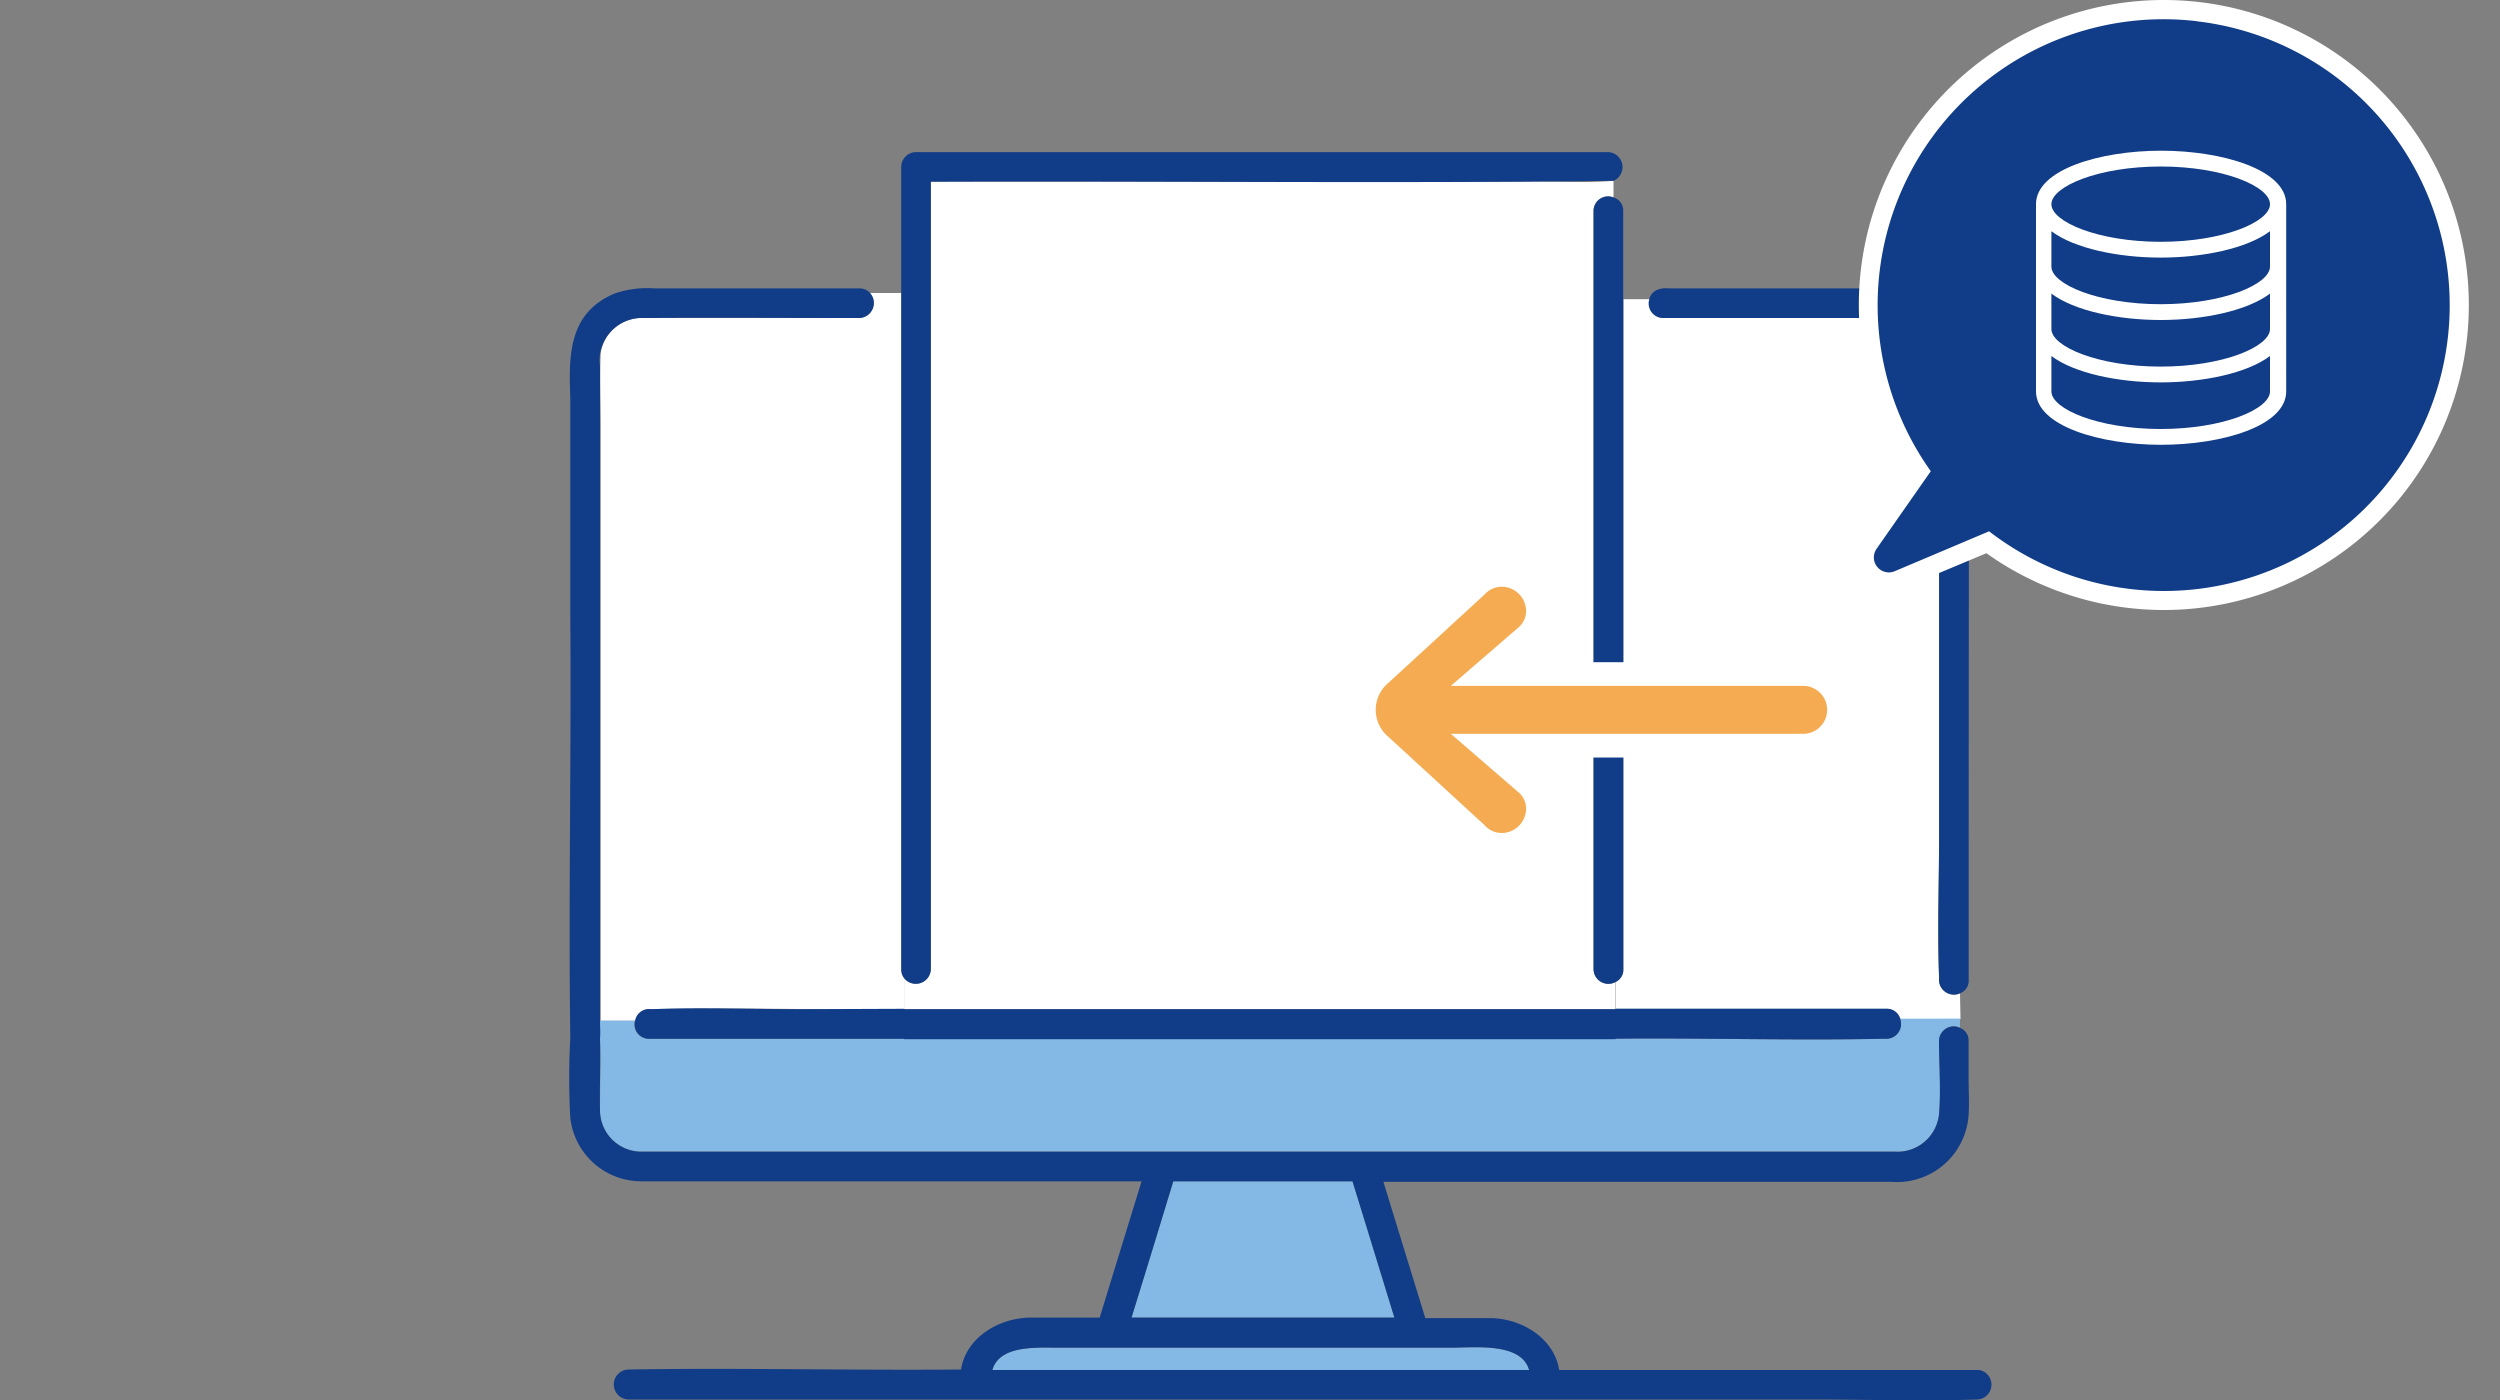
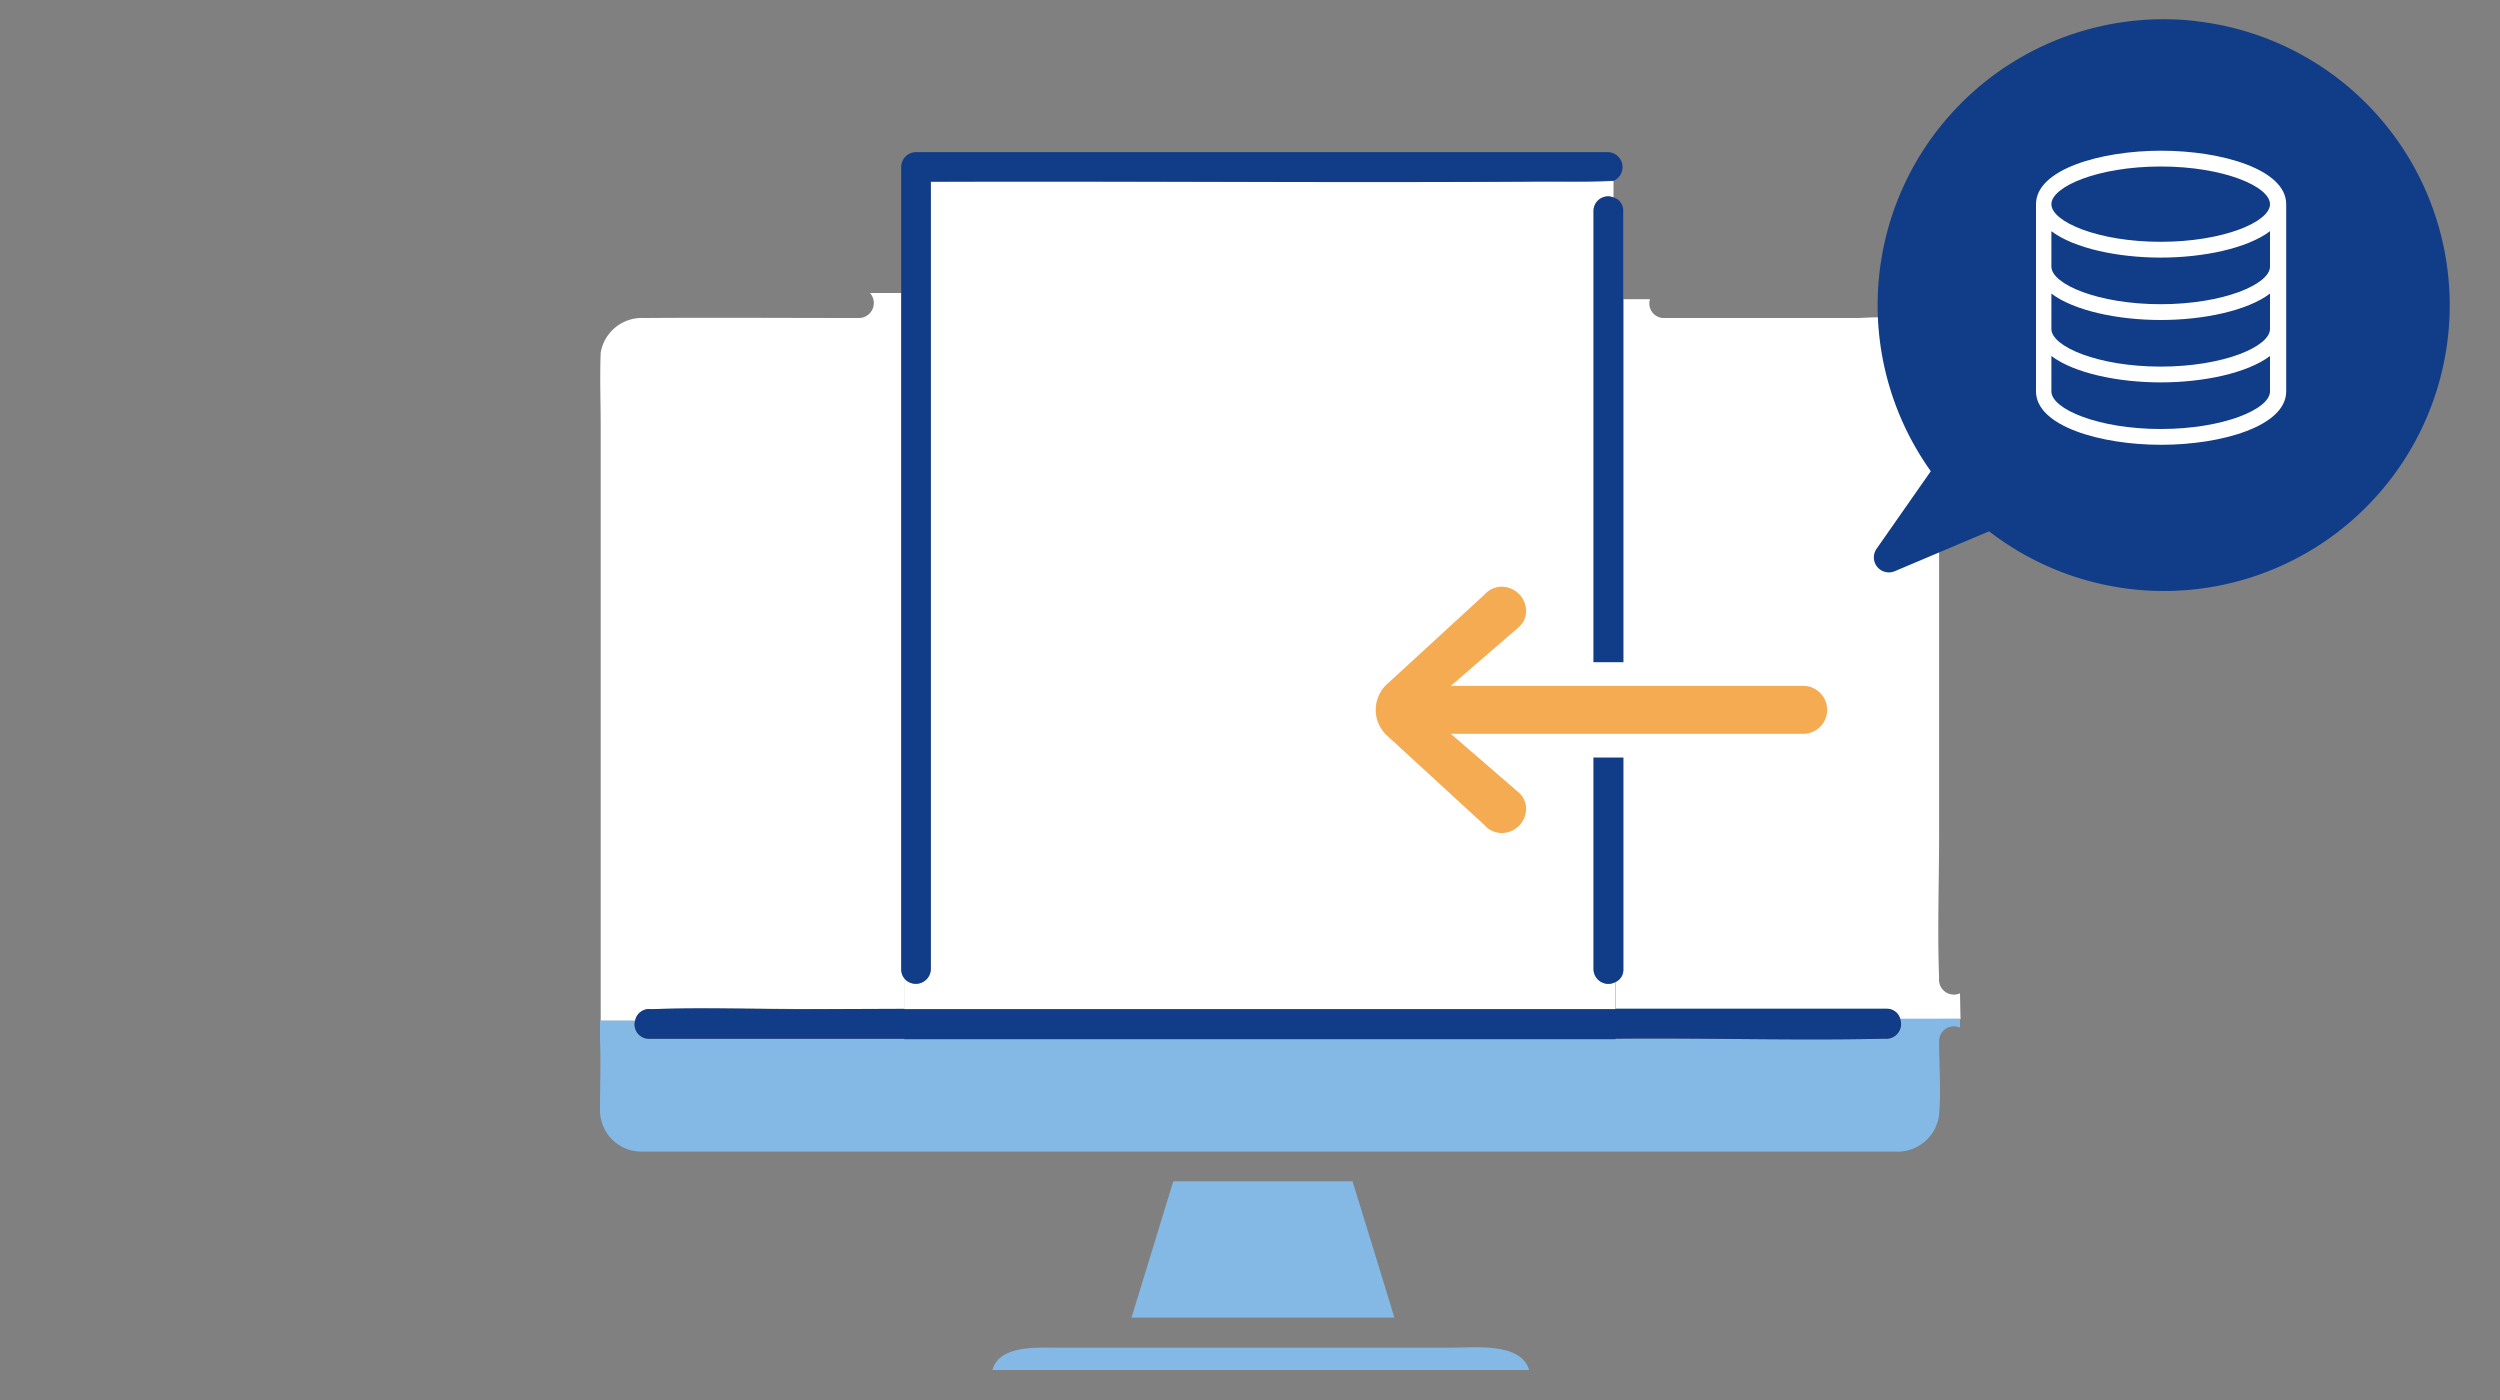
<svg xmlns="http://www.w3.org/2000/svg" id="レイヤー_1" data-name="レイヤー 1" viewBox="0 0 250 140">
  <rect x="0" y="0" width="250" height="140" fill="#808080" stroke="none" />
  <defs>
    <style>.cls-1{fill:#fff}.cls-2{fill:#84b9e5}.cls-3{fill:#103c88}</style>
  </defs>
  <path class="cls-1" d="M196 99.33a1.49 1.49 0 0 1-2.09-1.53c-.18-4.78 0-9.6 0-14.38V38.57c.6-6.48-2.31-7.09-8-6.77h-19.6a1.45 1.45 0 0 1-1.31-1.88h-2.65v67a1.34 1.34 0 0 1-.75 1.26v2.73h27.11a1.36 1.36 0 0 1 1.34 1h6Zm-92.21-18.66v4.63h9.89v-4.63Z" />
  <path class="cls-2" d="M152.17 137h.74c-.8-2.79-5.49-2.23-7.78-2.23h-39.2c-2.17 0-6-.3-6.69 2.23Zm-12.73-5.24q-2.08-6.82-4.19-13.63h-17.92q-2.08 6.81-4.18 13.63Z" />
-   <path class="cls-1" d="M103.79 73.08v4.63h9.89v-4.63Z" />
  <path class="cls-1" d="M152.27 18.17H93.08v78.76a1.5 1.5 0 0 1-2.65.91v3.08h71.13v-2.73a1.48 1.48 0 0 1-2.21-1.26V21.09a1.45 1.45 0 0 1 2-1.34v-1.67c-2.98.26-6.06.01-9.08.09Z" />
  <path class="cls-1" d="M85.9 31.8c-7.17 0-14.34-.05-21.5 0a4.17 4.17 0 0 0-4.33 3.47c-.1 2.44 0 4.9 0 7.35v59.46h3.46a1.42 1.42 0 0 1 1.6-1.16c8.44-.2 16.9.1 25.34 0v-3.08a1.39 1.39 0 0 1-.31-.91V29.3H87a1.5 1.5 0 0 1-1.1 2.5Z" />
  <path class="cls-2" d="M190 101.87a1.48 1.48 0 0 1-1.55 2c-9 .2-17.93-.09-26.9 0H64.88a1.43 1.43 0 0 1-1.39-1.8H60v1.77c.09 2.41 0 4.83 0 7.24a4.14 4.14 0 0 0 4.08 4.08H189.5a4.18 4.18 0 0 0 4.41-3.74c.21-2.41 0-4.91 0-7.33a1.47 1.47 0 0 1 2.09-1.32v-.91Z" />
-   <path class="cls-3" d="M196.88 35.71c-.19-4.52-4.11-7.35-8.47-6.87h-21.48c-.9-.1-1.8.19-2 1.08a1.45 1.45 0 0 0 1.38 1.88h19.6c5.65-.3 8.58.25 8 6.77v44.85c0 4.78-.18 9.6 0 14.38a1.49 1.49 0 0 0 2.09 1.53 1.33 1.33 0 0 0 .87-1.31V85.7c0-16.7.03-33.33.01-49.99ZM197.92 137h-42c-.51-3.17-3.7-5.12-6.81-5.19h-6.58q-2.1-6.82-4.19-13.63h50.73a7.18 7.18 0 0 0 7.79-6.7c.08-1.23 0-2.48 0-3.71v-3.67a1.35 1.35 0 0 0-.87-1.32 1.47 1.47 0 0 0-2.09 1.32c0 2.42.2 4.92 0 7.33a4.18 4.18 0 0 1-4.41 3.74H64.11a4.14 4.14 0 0 1-4.11-4.08c-.05-2.41.07-4.83 0-7.24.06-.59 0-1.19 0-1.77V36.62a4.24 4.24 0 0 1 4.4-4.82c6.94-.05 13.88 0 20.82 0h.68a1.5 1.5 0 0 0 1.1-2.5 1.34 1.34 0 0 0-1.07-.46H65.44a10 10 0 0 0-4 .52c-4.54 1.93-4.58 6.08-4.41 10.34v21.85c.11 14.1-.19 28.21 0 42.3a72.15 72.15 0 0 0 0 7.92 7.14 7.14 0 0 0 7.13 6.36h50q-2.1 6.81-4.19 13.63h-7c-3.13.06-6.36 2-6.87 5.19-11.07.1-22.15-.18-33.22 0a1.49 1.49 0 0 0 0 3h118.3c5.52 0 11.08.18 16.61 0a1.49 1.49 0 0 0 .13-2.95Zm-81.12-17.14c.18-.58.36-1.15.53-1.73h17.92q2.1 6.81 4.19 13.63h-26.29q1.85-5.95 3.65-11.9ZM152.17 137H99.24c.7-2.53 4.52-2.23 6.69-2.23h39.2c2.29 0 7-.56 7.78 2.23Z" />
  <path class="cls-3" d="M161.36 19.75a1.45 1.45 0 0 0-2 1.34v75.84a1.48 1.48 0 0 0 2.21 1.26 1.34 1.34 0 0 0 .75-1.26V21.09a1.34 1.34 0 0 0-.96-1.34Z" />
  <path class="cls-3" d="M160.83 15.21H91.6a1.5 1.5 0 0 0-1.48 1.48v80.24a1.39 1.39 0 0 0 .31.91 1.5 1.5 0 0 0 2.65-.91V18.17c22.75-.09 45.55.19 68.28-.09a1.5 1.5 0 0 0-.53-2.87Zm-80.72 85.71c-5 0-10-.19-15 0a1.42 1.42 0 0 0-1.6 1.16 1.43 1.43 0 0 0 1.39 1.8h25.53v-3Zm66.68 0H90.43v3h71.13v-3Zm40.61.95h2.6a1.36 1.36 0 0 0-1.34-1h-27.1v3c9-.09 17.94.2 26.9 0a1.48 1.48 0 0 0 1.55-2Z" />
  <path class="cls-1" d="M150.15 85.68a4.67 4.67 0 0 1-3.39-1.51l-9.58-8.79a5.87 5.87 0 0 1 0-8.8l9.65-8.86a4.59 4.59 0 0 1 3.31-1.43 4.88 4.88 0 0 1 4.86 4.77 4.56 4.56 0 0 1-1.66 3.54l-1.88 1.62h29a4.68 4.68 0 0 1 4.7 4.77 4.63 4.63 0 0 1-4.7 4.76h-29l1.89 1.64a4.53 4.53 0 0 1 1.65 3.52 4.88 4.88 0 0 1-4.85 4.77Z" />
  <path class="cls-1" d="M150.15 84.47a3.53 3.53 0 0 1-2.54-1.15L138 74.49a4.66 4.66 0 0 1 0-7l9.66-8.87a3.44 3.44 0 0 1 2.49-1.1 3.63 3.63 0 0 1 3.62 3.55 3.31 3.31 0 0 1-1.23 2.62l-4.34 3.75h32.27a3.56 3.56 0 0 1 0 7.11H148.2l4.35 3.76a3.33 3.33 0 0 1 1.22 2.61 3.63 3.63 0 0 1-3.62 3.55Z" />
  <path d="M180.47 68.59h-35.39l6.71-5.8a2.15 2.15 0 0 0 .82-1.73 2.46 2.46 0 0 0-2.46-2.39 2.32 2.32 0 0 0-1.71.8l-9.66 8.87a3.5 3.5 0 0 0 0 5.29l9.66 8.87a2.29 2.29 0 0 0 1.71.8 2.45 2.45 0 0 0 2.46-2.39 2.15 2.15 0 0 0-.82-1.73l-6.71-5.8h35.39a2.4 2.4 0 0 0 0-4.79Z" style="fill:#f5ab52" />
-   <path class="cls-1" d="M216.4 61a30.56 30.56 0 0 1-17.76-5.68l-8.45 3.54a3.44 3.44 0 0 1-1.33.27 3.4 3.4 0 0 1-3-1.85 3.36 3.36 0 0 1 .23-3.53l4.68-6.69A30.5 30.5 0 1 1 216.4 61Z" />
  <path class="cls-3" d="M219.69 2.12a28.59 28.59 0 0 0-26.61 45l-5.43 7.77a1.5 1.5 0 0 0 1.8 2.24l9.46-4a28.58 28.58 0 1 0 20.78-51Z" />
  <path class="cls-1" d="M203.6 20.42v18.72c0 3.47 6.44 5.34 12.51 5.34s12.51-1.87 12.51-5.34V20.42c0-3.48-6.45-5.35-12.51-5.35s-12.51 1.87-12.51 5.35ZM227 39.14c0 1.78-4.68 3.76-10.93 3.76s-10.93-2-10.93-3.76V35.6c2.29 1.73 6.7 2.64 10.93 2.64s8.64-.91 10.93-2.64Zm0-6.24c0 1.77-4.68 3.76-10.93 3.76s-10.93-2-10.93-3.76v-3.54c2.29 1.73 6.7 2.64 10.93 2.64s8.64-.91 10.93-2.64Zm0-6.24c0 1.77-4.68 3.76-10.93 3.76s-10.93-2-10.93-3.76v-3.54c2.29 1.73 6.7 2.64 10.93 2.64s8.64-.91 10.93-2.64Zm0-6.24c0 1.77-4.68 3.76-10.93 3.76s-10.93-2-10.93-3.76 4.67-3.77 10.93-3.77S227 18.64 227 20.42Z" />
  <path style="fill:none" d="M0 0h250v140H0z" />
</svg>